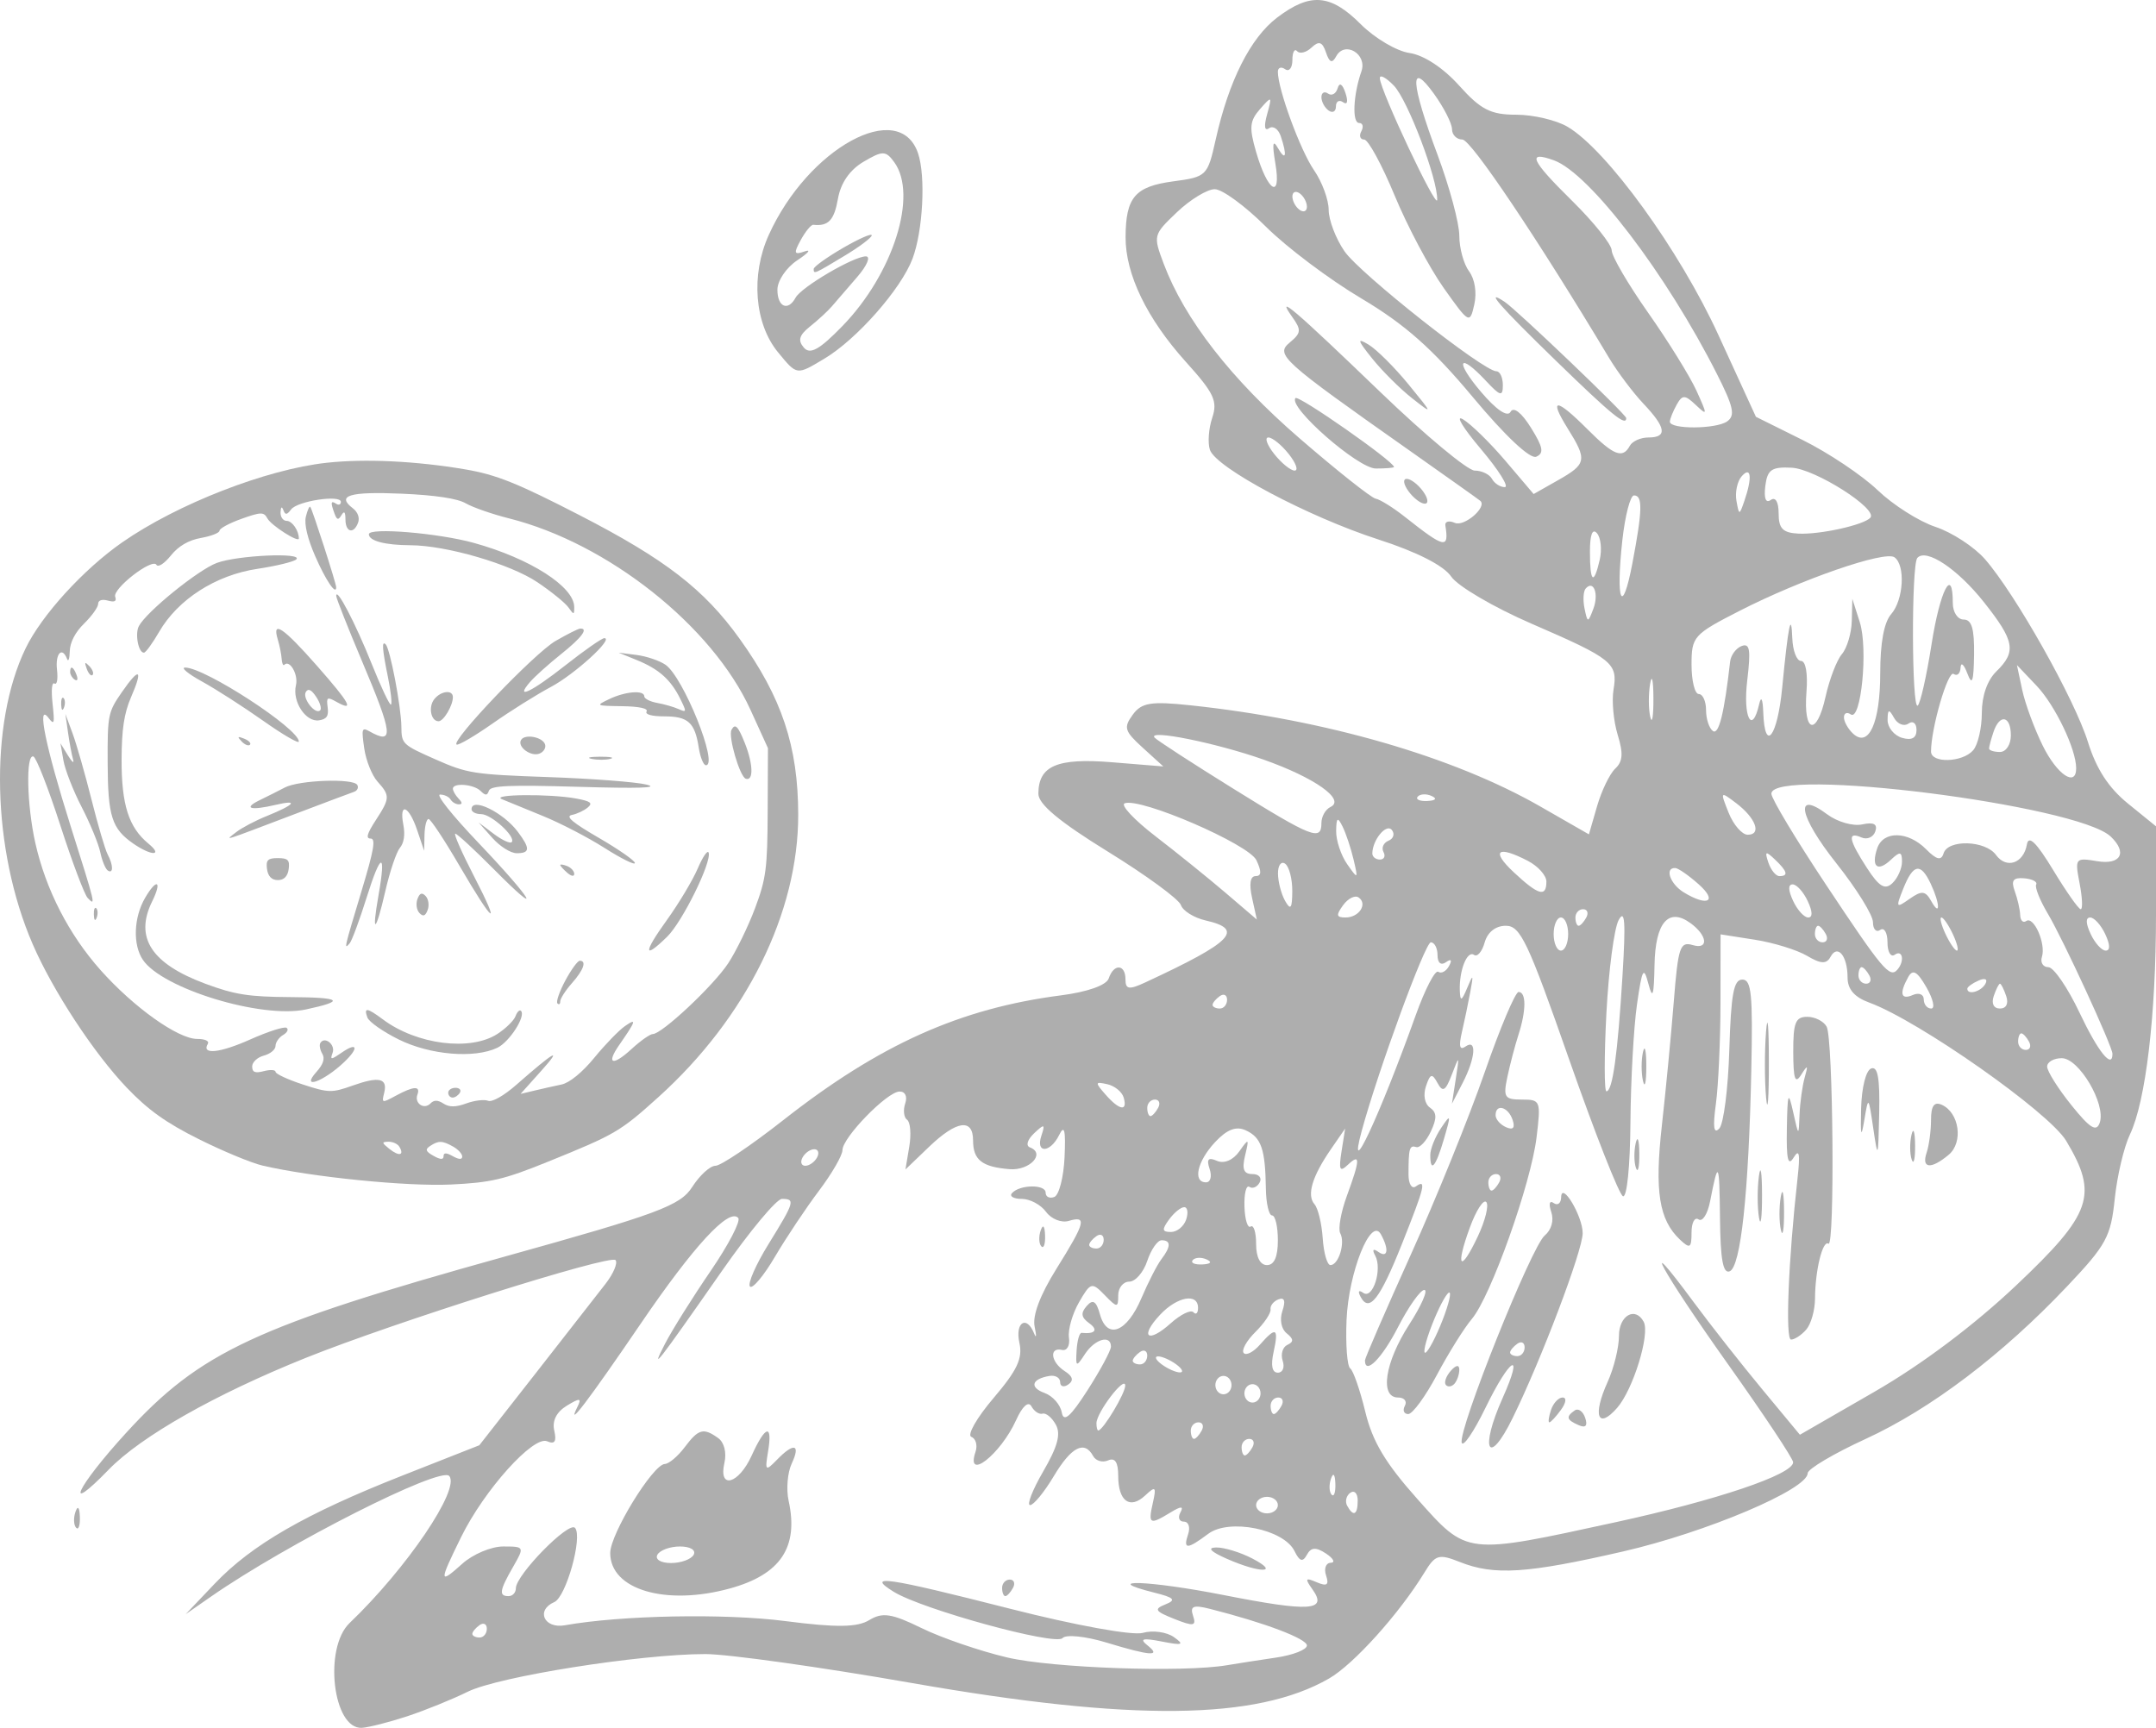
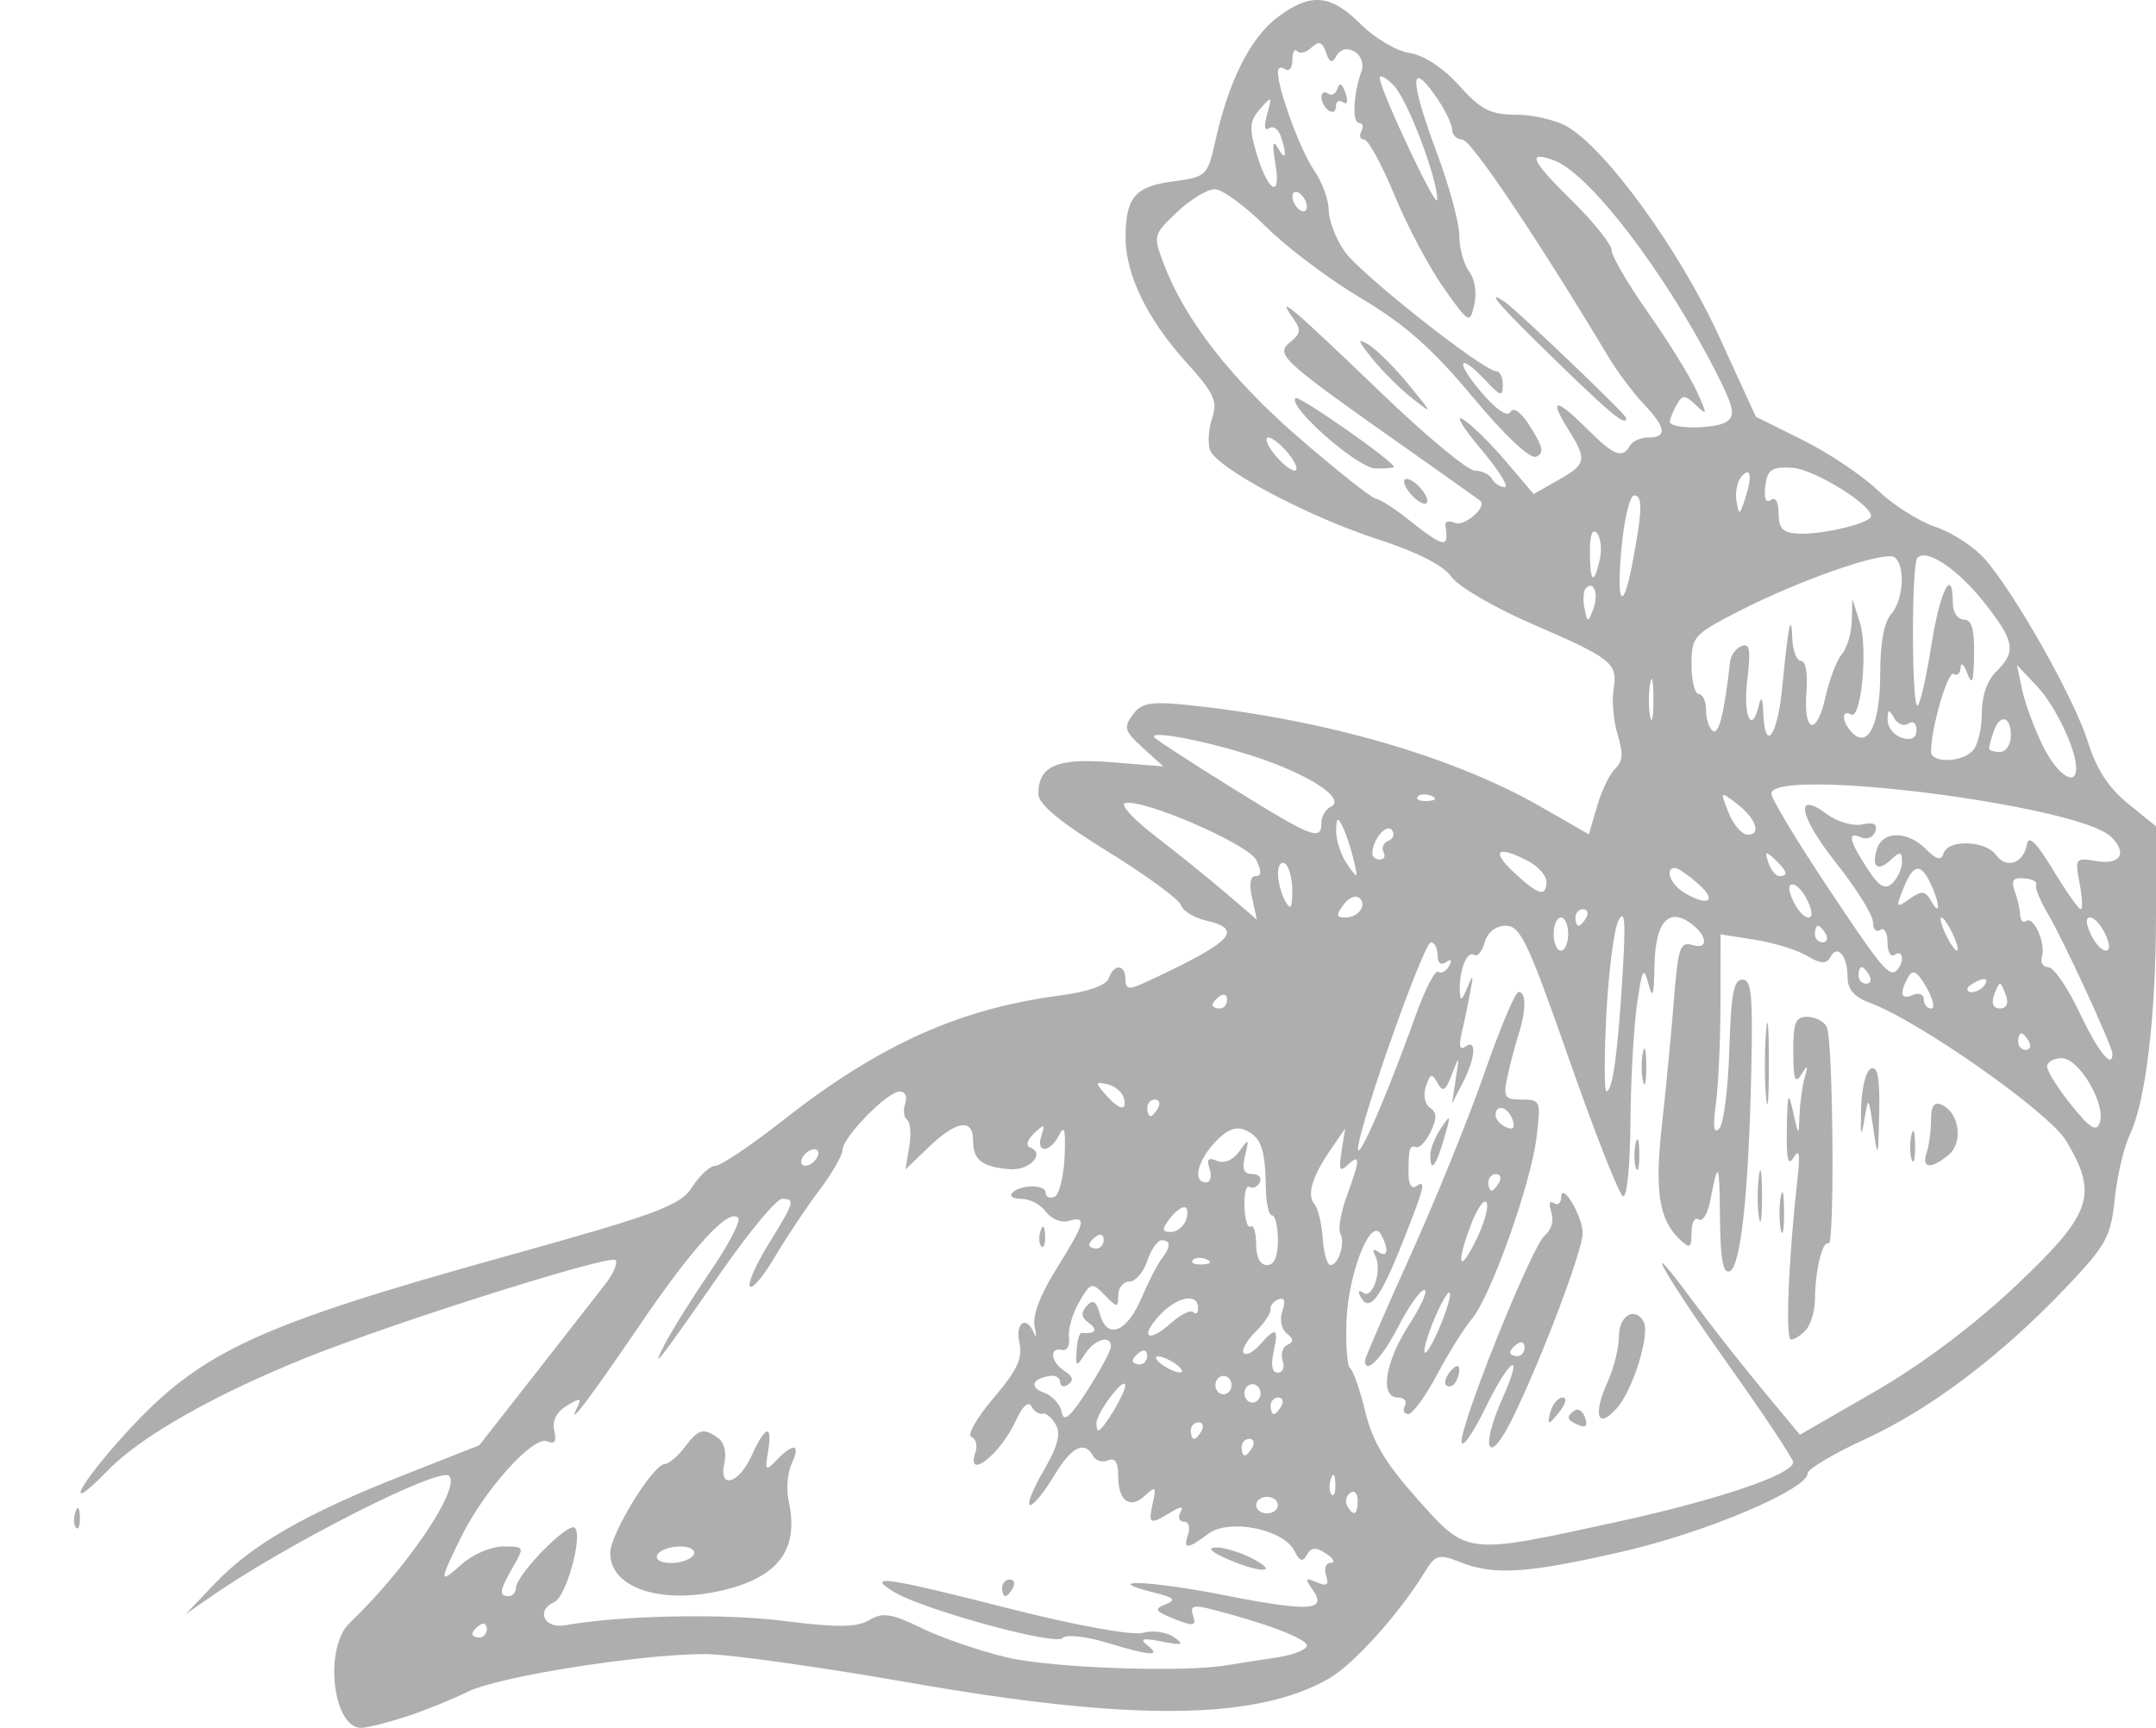
<svg xmlns="http://www.w3.org/2000/svg" width="262" height="210" viewBox="0 0 262 210" fill="none">
-   <path fill-rule="evenodd" clip-rule="evenodd" d="M39.692 56.245C32.355 57.046 21.553 61.252 14.854 65.915C10.143 69.195 5.062 74.768 3.116 78.79C-1.344 88.009 -0.98 103.314 3.974 114.756C6.419 120.402 11.398 127.998 15.405 132.194C17.988 134.899 20.17 136.46 24.139 138.441C27.048 139.894 30.532 141.342 31.881 141.658C37.813 143.053 49.465 144.223 54.809 143.964C59.699 143.726 61.222 143.367 66.612 141.184C74.764 137.882 75.361 137.533 79.988 133.362C90.687 123.719 97.022 110.922 97 99C96.985 90.702 95.011 84.783 89.875 77.627C85.564 71.621 80.84 67.974 70.428 62.613C62.839 58.705 60.307 57.691 56.532 57.047C50.57 56.031 44.36 55.735 39.692 56.245ZM56.597 61.172C57.454 61.667 59.814 62.489 61.842 62.999C73.862 66.018 86.551 76.076 91.198 86.27L93.322 90.927L93.289 98.65C93.26 105.553 93.098 106.798 91.753 110.387C90.925 112.596 89.458 115.606 88.493 117.075C86.713 119.786 80.436 125.677 79.329 125.677C78.996 125.677 77.834 126.496 76.746 127.496C74.44 129.617 73.619 129.349 75.248 127.006C77.297 124.058 77.408 123.694 75.95 124.707C75.21 125.221 73.531 126.954 72.22 128.558C70.783 130.317 69.207 131.606 68.25 131.807C67.377 131.99 65.897 132.322 64.961 132.546L63.26 132.952L65.812 130.104C68.431 127.182 67.365 127.786 62.762 131.832C61.237 133.172 59.803 133.985 59.311 133.787C58.849 133.601 57.66 133.745 56.67 134.107C55.379 134.578 54.592 134.583 53.89 134.125C53.212 133.681 52.73 133.674 52.321 134.103C51.546 134.915 50.334 134.109 50.724 133.042C51.124 131.953 50.28 131.991 48.12 133.161C46.406 134.089 46.373 134.082 46.686 132.828C47.131 131.045 46.07 130.797 42.866 131.936C40.322 132.84 39.944 132.833 36.821 131.813C34.99 131.216 33.489 130.521 33.486 130.269C33.483 130.018 32.843 129.98 32.063 130.185C30.996 130.466 30.645 130.324 30.645 129.614C30.645 129.094 31.283 128.502 32.063 128.297C32.843 128.092 33.481 127.565 33.481 127.127C33.481 126.689 33.897 126.086 34.405 125.789C34.913 125.491 35.1 125.1 34.821 124.919C34.542 124.738 32.547 125.379 30.389 126.344C26.701 127.991 24.456 128.221 25.254 126.869C25.46 126.52 24.921 126.271 23.96 126.271C21.634 126.271 16.247 122.43 12.211 117.894C8.367 113.575 5.568 108.122 4.298 102.479C3.262 97.878 3.12 91.615 4.058 91.942C4.409 92.065 5.877 95.817 7.32 100.279C8.763 104.742 10.262 108.727 10.652 109.135C11.667 110.198 11.643 110.095 8.57 100.361C5.547 90.779 4.432 85.344 5.878 87.231C6.599 88.172 6.654 87.985 6.387 85.509C6.209 83.85 6.303 82.869 6.62 83.075C6.927 83.273 7.057 82.556 6.926 81.382C6.707 79.419 7.548 78.528 8.149 80.087C8.306 80.495 8.455 80.068 8.479 79.137C8.508 78.063 9.146 76.835 10.226 75.78C11.162 74.865 11.927 73.791 11.927 73.393C11.927 72.955 12.39 72.798 13.107 72.994C13.928 73.219 14.199 73.081 14 72.538C13.643 71.563 18.507 67.787 19.014 68.646C19.216 68.988 19.975 68.499 20.764 67.517C21.687 66.367 22.919 65.648 24.416 65.383C25.658 65.163 26.675 64.765 26.675 64.497C26.675 64.23 27.875 63.583 29.343 63.059C31.714 62.213 32.066 62.207 32.491 63.003C32.945 63.853 36.317 66.008 36.317 65.448C36.317 64.487 35.503 63.306 34.839 63.306C34.404 63.306 34.069 62.838 34.093 62.266C34.122 61.595 34.243 61.501 34.434 62.001C34.669 62.615 34.864 62.596 35.382 61.909C36.147 60.892 41.422 60.095 41.422 60.996C41.422 61.325 41.167 61.429 40.855 61.227C40.194 60.799 40.15 61.053 40.65 62.416C40.939 63.205 41.109 63.245 41.492 62.613C41.836 62.045 41.974 62.199 41.981 63.157C41.99 64.71 42.994 64.945 43.517 63.517C43.733 62.927 43.479 62.236 42.875 61.774C40.841 60.216 42.486 59.727 48.834 60.002C52.886 60.178 55.581 60.584 56.597 61.172ZM37.167 62.801C36.951 63.703 37.368 65.456 38.31 67.612C39.59 70.54 40.855 72.408 40.855 71.372C40.855 70.903 37.941 61.859 37.706 61.602C37.597 61.482 37.354 62.021 37.167 62.801ZM44.825 64.93C44.825 65.736 46.787 66.257 49.86 66.267C54.23 66.282 62.007 68.547 65.309 70.766C66.99 71.896 68.684 73.27 69.073 73.82C69.735 74.752 69.782 74.75 69.782 73.788C69.782 71.305 64.425 67.877 57.587 65.984C53.245 64.781 44.825 64.086 44.825 64.93ZM26.351 68.416C24.077 69.261 17.816 74.334 16.877 76.092C16.376 77.03 16.822 79.358 17.495 79.325C17.709 79.315 18.536 78.179 19.334 76.8C21.625 72.844 26.212 69.898 31.266 69.139C33.576 68.791 35.709 68.273 36.005 67.986C36.895 67.123 28.865 67.482 26.351 68.416ZM40.859 72.425C40.857 72.704 42.259 76.253 43.974 80.314C47.77 89.296 47.906 90.575 44.883 88.88C43.971 88.37 43.915 88.558 44.264 90.971C44.476 92.43 45.199 94.238 45.872 94.987C47.417 96.711 47.404 97.005 45.656 99.7C44.595 101.334 44.433 101.917 45.037 101.917C45.684 101.917 45.45 103.267 43.932 108.302C41.8 115.377 41.782 115.458 42.486 114.658C42.76 114.348 43.695 111.822 44.566 109.045C46.29 103.541 46.946 103.434 45.997 108.811C45.13 113.719 45.653 113.414 46.819 108.33C47.365 105.946 48.163 103.571 48.592 103.053C49.098 102.441 49.246 101.451 49.013 100.231C48.479 97.439 49.683 97.903 50.689 100.877L51.542 103.402L51.587 101.471C51.611 100.409 51.833 99.54 52.078 99.54C52.323 99.54 54.002 102.077 55.808 105.176C59.992 112.358 60.999 113.073 57.568 106.427C56.118 103.62 55.11 101.323 55.328 101.323C55.545 101.323 57.645 103.261 59.995 105.629C66.217 111.902 64.787 109.417 58.181 102.479C54.91 99.043 52.942 96.57 53.479 96.57C53.986 96.57 54.559 96.838 54.751 97.164C54.944 97.491 55.393 97.758 55.749 97.758C56.215 97.758 56.206 97.559 55.716 97.046C55.341 96.654 55.035 96.119 55.035 95.858C55.035 95.104 57.566 95.306 58.396 96.125C58.998 96.719 59.201 96.714 59.417 96.094C59.631 95.481 61.884 95.384 70.265 95.628C77.706 95.844 80.17 95.765 78.574 95.36C77.326 95.044 71.966 94.633 66.663 94.447C57.544 94.127 56.797 94.01 52.908 92.289C48.892 90.512 48.795 90.42 48.776 88.323C48.754 85.929 47.415 78.888 46.875 78.322C46.37 77.794 46.445 78.885 47.15 82.326C47.492 83.998 47.657 85.487 47.516 85.635C47.375 85.782 46.314 83.54 45.157 80.652C43.185 75.727 40.867 71.29 40.859 72.425ZM33.753 77.71C33.976 78.445 34.188 79.502 34.225 80.058C34.262 80.615 34.405 80.951 34.543 80.806C35.2 80.117 36.275 81.985 35.965 83.278C35.491 85.256 37.15 87.788 38.764 87.548C39.701 87.408 39.959 87.025 39.819 85.982C39.652 84.735 39.754 84.667 40.861 85.287C43.122 86.555 42.57 85.522 38.533 80.934C34.419 76.258 33.03 75.321 33.753 77.71ZM67.514 77.9C64.921 79.398 54.627 90.191 55.499 90.496C55.761 90.586 57.737 89.424 59.889 87.913C62.042 86.4 65.213 84.413 66.935 83.496C69.847 81.945 74.649 77.562 73.436 77.562C73.139 77.562 71.03 79.032 68.75 80.829C64.562 84.128 62.49 85.112 64.412 82.888C64.986 82.223 66.684 80.698 68.186 79.499C70.696 77.494 71.557 76.336 70.492 76.399C70.258 76.413 68.918 77.088 67.514 77.9ZM77.402 80.231C80.072 81.318 81.516 82.607 82.66 84.924C83.46 86.543 83.448 86.618 82.46 86.178C81.883 85.92 80.709 85.584 79.85 85.43C78.992 85.275 78.291 84.912 78.291 84.623C78.291 83.846 75.985 84.031 74.037 84.966C72.356 85.772 72.376 85.783 75.63 85.83C77.672 85.86 78.791 86.104 78.574 86.472C78.36 86.834 79.207 87.066 80.74 87.066C83.624 87.066 84.44 87.812 84.915 90.874C85.097 92.047 85.488 93.006 85.783 93.006C87.353 93.006 83.038 82.28 80.87 80.793C80.141 80.293 78.561 79.757 77.358 79.603L75.171 79.323L77.402 80.231ZM10.546 81.3C10.759 81.886 11.076 82.216 11.251 82.033C11.425 81.85 11.251 81.371 10.863 80.968C10.303 80.385 10.238 80.454 10.546 81.3ZM8.524 81.685C8.524 81.993 8.776 82.407 9.085 82.607C9.406 82.815 9.501 82.577 9.308 82.048C8.931 81.019 8.524 80.831 8.524 81.685ZM24.544 82.828C26.244 83.764 29.588 85.911 31.976 87.598C34.364 89.286 36.317 90.424 36.317 90.127C36.317 88.564 24.932 81.151 22.505 81.134C21.927 81.13 22.845 81.892 24.544 82.828ZM14.805 84.13C13.128 86.554 13.062 86.879 13.082 92.65C13.104 99.225 13.578 100.718 16.219 102.543C18.416 104.059 19.876 104.046 18.032 102.527C15.641 100.558 14.762 97.802 14.776 92.323C14.785 88.657 15.084 86.681 15.92 84.75C17.422 81.284 16.954 81.023 14.805 84.13ZM38.914 86.327C38.339 86.928 36.711 84.87 37.16 84.11C37.443 83.631 37.834 83.81 38.419 84.685C38.887 85.383 39.109 86.122 38.914 86.327ZM52.773 84.979C52.023 85.925 52.362 87.66 53.295 87.66C53.906 87.66 55.035 85.759 55.035 84.729C55.035 83.798 53.581 83.959 52.773 84.979ZM7.434 85.63C7.462 86.323 7.596 86.463 7.777 85.99C7.941 85.561 7.92 85.048 7.732 84.851C7.544 84.654 7.41 85.004 7.434 85.63ZM8.268 89.039C8.445 90.287 8.721 91.758 8.88 92.306C9.039 92.854 8.759 92.635 8.258 91.818L7.347 90.333L7.706 92.412C7.903 93.556 8.903 96.113 9.928 98.095C10.953 100.077 11.969 102.547 12.186 103.583C12.404 104.619 12.817 105.62 13.105 105.806C13.789 106.249 13.776 105.147 13.081 103.839C12.779 103.271 11.895 100.268 11.116 97.164C10.336 94.061 9.304 90.452 8.822 89.145L7.945 86.769L8.268 89.039ZM88.894 88.7C88.466 89.492 89.896 94.395 90.627 94.645C91.587 94.973 91.532 92.865 90.514 90.314C89.685 88.235 89.334 87.885 88.894 88.7ZM29.359 90.11C29.744 90.516 30.202 90.699 30.376 90.516C30.551 90.333 30.236 90.001 29.677 89.777C28.869 89.455 28.803 89.523 29.359 90.11ZM63.319 89.935C62.829 90.765 64.521 92.008 65.568 91.587C66.066 91.388 66.368 90.89 66.24 90.481C65.954 89.571 63.775 89.163 63.319 89.935ZM71.916 92.238C72.622 92.38 73.643 92.375 74.185 92.226C74.727 92.078 74.15 91.962 72.902 91.968C71.654 91.975 71.211 92.096 71.916 92.238ZM34.616 95.712C33.836 96.121 32.472 96.807 31.585 97.237C29.484 98.255 30.415 98.546 33.47 97.827C36.361 97.147 35.857 97.786 32.397 99.188C31.021 99.745 29.361 100.62 28.71 101.132C27.324 102.221 26.564 102.457 36.034 98.863C39.465 97.56 42.608 96.38 43.018 96.24C43.428 96.099 43.606 95.719 43.414 95.394C42.928 94.571 36.337 94.809 34.616 95.712ZM60.991 97.132C61.615 97.397 63.852 98.314 65.962 99.17C68.072 100.026 71.454 101.779 73.477 103.067C75.501 104.354 77.156 105.175 77.156 104.891C77.156 104.608 75.178 103.228 72.76 101.825C69.542 99.958 68.668 99.214 69.499 99.047C70.123 98.921 70.991 98.513 71.428 98.14C72.066 97.598 71.783 97.381 70.01 97.051C66.846 96.462 59.566 96.528 60.991 97.132ZM57.304 98.353C57.304 98.679 57.826 98.947 58.464 98.947C59.71 98.947 62.76 101.747 62.178 102.356C61.986 102.558 61.001 102.1 59.991 101.339L58.155 99.954L59.821 101.827C60.762 102.884 62.058 103.699 62.798 103.699C64.419 103.699 64.448 103.121 62.926 101.094C61.149 98.728 57.304 96.853 57.304 98.353ZM84.79 105.555C84.179 106.984 82.478 109.825 81.008 111.866C78.156 115.83 78.183 116.676 81.073 113.849C82.917 112.046 86.49 104.807 86.116 103.633C85.997 103.26 85.401 104.126 84.79 105.555ZM32.449 105.629C32.568 106.506 33.02 106.966 33.765 106.966C34.51 106.966 34.962 106.506 35.081 105.629C35.229 104.533 34.993 104.293 33.765 104.293C32.537 104.293 32.3 104.533 32.449 105.629ZM68.081 105.13C68.081 105.242 68.464 105.668 68.932 106.075C69.422 106.501 69.782 106.559 69.782 106.211C69.782 105.879 69.4 105.454 68.932 105.266C68.464 105.078 68.081 105.017 68.081 105.13ZM17.632 109.126C16.245 111.508 16.124 114.805 17.355 116.646C19.706 120.161 31.778 123.843 37.168 122.689C42.051 121.643 41.521 121.223 35.27 121.186C30.23 121.155 28.521 120.887 24.973 119.569C18.383 117.123 16.325 113.942 18.492 109.554C19.736 107.035 19.049 106.693 17.632 109.126ZM50.724 109.282C50.517 109.849 50.627 110.606 50.97 110.966C51.424 111.441 51.698 111.338 51.972 110.589C52.18 110.022 52.069 109.265 51.726 108.906C51.272 108.43 50.999 108.533 50.724 109.282ZM11.405 111.173C11.432 111.865 11.566 112.006 11.747 111.532C11.911 111.104 11.891 110.591 11.703 110.394C11.514 110.196 11.38 110.547 11.405 111.173ZM68.695 119.182C67.982 120.51 67.553 121.758 67.74 121.954C67.928 122.15 68.081 122.038 68.081 121.705C68.081 121.371 68.719 120.377 69.499 119.496C70.924 117.886 71.315 116.767 70.454 116.767C70.199 116.767 69.408 117.854 68.695 119.182ZM44.645 123.666C44.838 124.193 46.553 125.395 48.456 126.338C52.265 128.225 57.645 128.677 60.439 127.343C61.905 126.644 63.923 123.501 63.315 122.864C63.143 122.684 62.844 122.971 62.649 123.501C62.455 124.031 61.462 125.005 60.442 125.665C57.158 127.791 50.647 126.968 46.544 123.907C44.598 122.456 44.183 122.403 44.645 123.666ZM38.925 126.771C38.78 127.017 38.888 127.603 39.165 128.072C39.509 128.655 39.286 129.352 38.461 130.272C36.464 132.497 39.313 131.482 41.847 129.064C43.615 127.377 43.449 126.614 41.591 127.889C40.206 128.84 40.094 128.846 40.421 127.952C40.786 126.957 39.442 125.895 38.925 126.771ZM54.468 132.805C54.468 133.132 54.708 133.399 55.002 133.399C55.295 133.399 55.693 133.132 55.886 132.805C56.079 132.479 55.838 132.211 55.352 132.211C54.866 132.211 54.468 132.479 54.468 132.805ZM48.535 139.379C49.153 140.426 48.502 140.573 47.336 139.649C46.377 138.888 46.36 138.781 47.203 138.764C47.73 138.754 48.33 139.03 48.535 139.379ZM55.072 139.36C55.676 139.699 56.169 140.242 56.169 140.569C56.169 140.952 55.764 140.936 55.035 140.527C54.229 140.076 53.901 140.076 53.901 140.527C53.901 140.966 53.525 140.952 52.69 140.485C51.722 139.942 51.636 139.701 52.264 139.285C53.289 138.605 53.748 138.618 55.072 139.36Z" fill="#AEAEAE" />
-   <path fill-rule="evenodd" clip-rule="evenodd" d="M100.204 43.576C104.129 41.226 109.501 35.126 110.889 31.442C112.158 28.078 112.508 21.443 111.565 18.64C109.301 11.911 98.196 17.986 93.417 28.566C91.216 33.439 91.687 39.344 94.553 42.825C96.875 45.643 96.773 45.63 100.204 43.576ZM98.44 39.675C99.41 38.902 100.601 37.805 101.086 37.238C101.571 36.672 102.952 35.072 104.154 33.683C105.367 32.283 105.842 31.159 105.221 31.159C103.728 31.159 97.382 34.886 96.684 36.174C95.762 37.876 94.472 37.316 94.472 35.214C94.472 34.114 95.549 32.522 96.897 31.629C98.231 30.747 98.633 30.263 97.792 30.554C96.486 31.007 96.415 30.805 97.306 29.176C97.88 28.127 98.569 27.292 98.836 27.321C100.664 27.518 101.37 26.771 101.828 24.161C102.165 22.235 103.261 20.649 104.936 19.66C107.259 18.29 107.639 18.296 108.666 19.707C111.574 23.702 108.558 33.252 102.379 39.62C99.592 42.492 98.447 43.132 97.685 42.249C96.926 41.371 97.113 40.733 98.44 39.675ZM102.629 31.09C104.448 29.995 105.937 28.874 105.937 28.6C105.937 28.325 104.349 29.024 102.409 30.153C100.469 31.281 98.881 32.423 98.881 32.688C98.881 33.345 98.887 33.343 102.629 31.09Z" fill="#AEAEAE" />
  <path fill-rule="evenodd" clip-rule="evenodd" d="M49.461 208.602C51.643 207.883 54.963 206.539 56.838 205.612C60.577 203.763 77.793 201.033 85.707 201.033C88.46 201.033 99.759 202.618 110.816 204.554C137.597 209.244 152.675 209.081 161.502 204.007C164.504 202.281 170.051 196.115 173.111 191.104C174.427 188.948 174.842 188.826 177.407 189.846C181.582 191.506 185.546 191.249 197.251 188.56C207.338 186.242 219.668 181.017 219.668 179.059C219.668 178.545 222.846 176.663 226.731 174.878C234.634 171.244 243.306 164.675 251.186 156.355C255.97 151.304 256.507 150.318 256.985 145.715C257.275 142.925 258.104 139.406 258.827 137.895C260.755 133.87 262 123.382 262 111.168V100.428L258.602 97.671C256.242 95.757 254.754 93.47 253.73 90.185C252.096 84.942 244.895 72.16 241.205 67.949C239.898 66.459 237.196 64.698 235.202 64.037C233.207 63.377 230.043 61.369 228.173 59.575C226.302 57.782 222.208 55.042 219.076 53.486L213.38 50.656L208.825 40.721C204.098 30.412 195.273 18.228 190.491 15.407C189.125 14.601 186.317 13.942 184.253 13.942C181.147 13.942 179.948 13.33 177.315 10.398C175.381 8.243 173.016 6.691 171.289 6.442C169.725 6.216 167.059 4.643 165.364 2.946C161.694 -0.73 159.231 -0.926 155.199 2.136C151.954 4.602 149.33 9.811 147.733 16.96C146.743 21.395 146.638 21.497 142.566 22.044C137.925 22.665 136.803 23.98 136.782 28.819C136.764 33.332 139.375 38.731 144.126 44.002C147.541 47.79 147.989 48.745 147.31 50.782C146.875 52.087 146.749 53.836 147.029 54.669C147.766 56.857 158.928 62.795 167.537 65.579C172.211 67.09 175.458 68.747 176.356 70.081C177.138 71.24 181.529 73.814 186.112 75.801C195.974 80.073 196.619 80.592 196.077 83.822C195.85 85.182 196.075 87.64 196.578 89.286C197.281 91.589 197.213 92.54 196.279 93.425C195.611 94.055 194.621 96.111 194.076 97.99L193.088 101.407L187.197 98.028C176.632 91.969 161.075 87.466 144.683 85.724C139.864 85.211 138.722 85.396 137.655 86.863C136.513 88.431 136.642 88.852 138.875 90.884L141.37 93.153L135.113 92.642C128.456 92.099 126.186 93.075 126.186 96.478C126.186 97.744 128.753 99.88 134.629 103.504C139.272 106.367 143.265 109.289 143.504 109.998C143.742 110.706 145.102 111.552 146.527 111.876C151.269 112.958 149.797 114.469 139.194 119.394C137.197 120.323 136.769 120.258 136.769 119.034C136.769 117.167 135.349 117.085 134.734 118.916C134.455 119.743 132.16 120.558 128.937 120.974C116.664 122.557 106.875 126.954 95.197 136.13C91.307 139.187 87.593 141.687 86.945 141.687C86.296 141.687 85.025 142.847 84.12 144.263C82.67 146.534 79.96 147.54 61.338 152.723C31.078 161.146 24.327 164.291 15.304 174.173C9.316 180.731 7.581 184.417 13.214 178.612C17.135 174.572 26.166 169.45 37.156 165.035C47.914 160.711 74.163 152.427 74.799 153.153C75.095 153.49 74.552 154.783 73.592 156.025C72.633 157.267 68.788 162.193 65.048 166.97L58.247 175.655L48.893 179.341C37.147 183.968 30.596 187.743 26.09 192.48L22.562 196.188L25.649 194.043C34.868 187.635 53.532 178.184 54.588 179.388C55.968 180.961 49.423 190.625 42.482 197.261C39.294 200.31 40.458 210.206 43.98 209.997C44.811 209.946 47.278 209.319 49.461 208.602ZM122.382 201.443C119.076 200.664 114.395 199.058 111.978 197.872C108.367 196.101 107.235 195.928 105.636 196.903C104.172 197.797 101.638 197.827 95.414 197.022C88.065 196.073 75.499 196.313 68.642 197.534C66.117 197.984 65.085 195.708 67.362 194.713C68.794 194.085 70.833 186.784 69.878 185.696C69.13 184.842 62.689 191.416 62.689 193.035C62.689 193.562 62.292 193.992 61.807 193.992C60.592 193.992 60.695 193.315 62.349 190.437C63.754 187.992 63.737 187.957 61.146 187.957C59.7 187.957 57.472 188.896 56.194 190.042C53.335 192.607 53.321 192.347 56.029 186.827C58.835 181.106 64.822 174.441 66.495 175.174C67.407 175.573 67.658 175.199 67.357 173.886C67.081 172.683 67.615 171.619 68.885 170.843C70.481 169.87 70.715 169.9 70.162 171.008C68.762 173.818 71.511 170.201 77.851 160.892C84.303 151.42 88.598 146.762 89.711 148.03C90.036 148.403 88.519 151.315 86.338 154.501C84.158 157.689 81.673 161.654 80.817 163.313C78.951 166.928 79.792 165.852 87.745 154.45C91.098 149.644 94.372 145.711 95.021 145.711C96.67 145.711 96.562 146.075 93.395 151.199C91.852 153.695 90.834 156.019 91.134 156.361C91.434 156.703 92.796 155.083 94.161 152.763C95.526 150.442 97.933 146.832 99.509 144.742C101.085 142.651 102.375 140.423 102.375 139.791C102.375 138.264 107.783 132.702 109.304 132.664C109.998 132.647 110.292 133.255 110.004 134.111C109.731 134.923 109.833 135.818 110.233 136.099C110.631 136.38 110.749 137.853 110.495 139.373L110.032 142.136L112.885 139.397C116.239 136.177 118.249 135.882 118.249 138.61C118.249 140.98 119.337 141.834 122.696 142.1C125.136 142.292 127.094 140.189 125.158 139.452C124.627 139.25 124.846 138.516 125.669 137.736C126.911 136.56 127.032 136.6 126.553 138.025C125.813 140.223 127.63 140.15 128.715 137.939C129.349 136.646 129.516 137.339 129.367 140.641C129.257 143.083 128.694 145.26 128.118 145.479C127.54 145.699 127.068 145.463 127.068 144.956C127.068 143.914 123.897 143.963 122.971 145.02C122.638 145.4 123.176 145.711 124.168 145.711C125.159 145.711 126.487 146.421 127.119 147.29C127.751 148.158 128.99 148.653 129.873 148.389C132.122 147.719 131.91 148.544 128.384 154.2C126.387 157.404 125.446 159.9 125.73 161.238C125.972 162.38 125.942 162.747 125.663 162.056C124.755 159.8 123.331 160.713 123.878 163.202C124.295 165.095 123.626 166.521 120.726 169.93C118.702 172.309 117.492 174.425 118.038 174.634C118.585 174.841 118.814 175.661 118.546 176.455C117.315 180.113 121.59 176.771 123.478 172.599C124.243 170.907 124.975 170.249 125.341 170.924C125.671 171.535 126.281 171.936 126.693 171.814C127.107 171.692 127.833 172.293 128.306 173.15C128.938 174.291 128.531 175.803 126.783 178.817C125.471 181.078 124.749 182.928 125.178 182.928C125.608 182.928 126.903 181.347 128.057 179.414C130.189 175.844 131.787 175.023 132.838 176.961C133.158 177.553 133.975 177.793 134.653 177.496C135.5 177.125 135.887 177.716 135.887 179.379C135.887 182.455 137.313 183.489 139.165 181.757C140.431 180.573 140.542 180.684 140.091 182.676C139.508 185.255 139.713 185.366 142.225 183.833C143.543 183.03 143.874 183.03 143.438 183.833C143.108 184.442 143.301 184.94 143.867 184.94C144.432 184.94 144.667 185.619 144.387 186.448C143.746 188.354 144.247 188.347 146.832 186.415C149.367 184.52 156.001 185.849 157.308 188.512C157.931 189.782 158.312 189.897 158.815 188.967C159.315 188.044 159.913 188.005 161.137 188.815C162.044 189.417 162.302 189.922 161.71 189.939C161.118 189.955 160.865 190.651 161.148 191.489C161.533 192.634 161.254 192.837 160.017 192.307C158.614 191.706 158.539 191.833 159.501 193.184C161.358 195.791 159.187 195.927 148.69 193.86C139.671 192.083 133.489 191.865 140.255 193.562C142.704 194.175 142.972 194.457 141.623 194.996C140.19 195.571 140.349 195.828 142.715 196.769C145.049 197.697 145.405 197.637 144.983 196.383C144.586 195.203 145.007 195.028 147.021 195.537C153.668 197.22 158.817 199.165 158.817 199.994C158.817 200.498 157.131 201.158 155.069 201.461C153.007 201.765 150.329 202.181 149.116 202.387C143.774 203.298 127.872 202.735 122.382 201.443ZM139.415 199.951C138.433 199.171 138.888 199.056 141.179 199.508C143.71 200.005 143.976 199.91 142.659 198.974C141.774 198.348 140.073 198.114 138.878 198.456C137.641 198.811 130.699 197.549 122.771 195.529C107.654 191.679 105.135 191.312 108.603 193.462C112.048 195.6 128.282 200.052 129.124 199.091C129.532 198.625 131.916 198.866 134.421 199.626C139.863 201.28 141.195 201.366 139.415 199.951ZM57.398 198.578C57.398 198.334 57.794 197.855 58.279 197.513C58.765 197.171 59.161 197.371 59.161 197.957C59.161 198.542 58.765 199.022 58.279 199.022C57.794 199.022 57.398 198.823 57.398 198.578ZM123.1 192.987C123.4 192.433 123.224 191.981 122.711 191.981C122.197 191.981 121.777 192.433 121.777 192.987C121.777 193.54 121.951 193.992 122.166 193.992C122.38 193.992 122.8 193.54 123.1 192.987ZM88.705 193.058C94.855 191.366 97.076 188.046 95.835 182.404C95.528 181.01 95.697 178.973 96.211 177.877C97.327 175.501 96.477 175.29 94.403 177.432C93.028 178.851 92.941 178.77 93.334 176.426C93.909 172.997 93.023 173.205 91.351 176.893C89.761 180.401 87.28 181.075 88.032 177.796C88.316 176.557 88.008 175.314 87.288 174.793C85.488 173.493 84.885 173.655 83.209 175.887C82.378 176.993 81.291 177.913 80.793 177.93C79.343 177.979 74.154 186.439 74.154 188.753C74.154 193.209 80.903 195.205 88.705 193.058ZM152.203 189.43C150.747 188.669 148.763 188.062 147.793 188.079C146.648 188.099 147.113 188.586 149.116 189.466C153.157 191.241 155.616 191.212 152.203 189.43ZM79.886 188.963C80.186 188.41 81.423 187.957 82.636 187.957C83.881 187.957 84.603 188.395 84.296 188.963C83.996 189.516 82.758 189.969 81.546 189.969C80.301 189.969 79.578 189.531 79.886 188.963ZM172.229 182.173C168.349 177.819 166.788 175.203 165.912 171.586C165.272 168.944 164.447 166.569 164.078 166.31C163.71 166.05 163.51 163.41 163.634 160.444C163.877 154.634 166.593 147.834 167.802 150.006C168.822 151.838 168.662 152.972 167.499 152.153C166.866 151.706 166.721 151.877 167.116 152.605C168.007 154.251 166.828 157.952 165.672 157.137C165.099 156.733 164.973 156.934 165.356 157.642C166.4 159.569 167.709 157.876 170.391 151.128C173.158 144.171 173.374 143.266 172.045 144.202C171.56 144.544 171.164 143.891 171.164 142.753C171.164 139.566 171.28 139.154 172.107 139.414C172.53 139.547 173.324 138.697 173.874 137.526C174.637 135.899 174.614 135.214 173.772 134.62C173.123 134.162 172.924 133.09 173.287 132.01C173.803 130.476 174.033 130.414 174.693 131.633C175.327 132.803 175.668 132.599 176.43 130.599C177.34 128.207 177.359 128.228 176.909 131.126L176.441 134.143L177.739 131.629C179.304 128.6 179.493 126.204 178.09 127.193C177.388 127.688 177.251 127.17 177.642 125.492C177.952 124.165 178.415 121.947 178.671 120.564C179.075 118.383 179.026 118.316 178.299 120.061C177.619 121.693 177.449 121.756 177.399 120.395C177.308 117.936 178.293 115.468 179.13 116.058C179.529 116.34 180.11 115.659 180.419 114.544C180.768 113.294 181.753 112.517 182.992 112.517C184.763 112.517 185.669 114.429 190.696 128.796C193.829 137.75 196.768 145.217 197.227 145.389C197.708 145.57 198.093 141.765 198.134 136.402C198.173 131.288 198.531 124.839 198.929 122.073C199.554 117.722 199.74 117.383 200.312 119.558C200.833 121.542 200.991 121.057 201.06 117.264C201.155 112.134 202.749 110.267 205.405 112.177C207.488 113.677 207.688 115.455 205.705 114.865C204.156 114.402 203.932 115.069 203.4 121.733C203.076 125.793 202.426 132.558 201.955 136.769C201.058 144.786 201.603 148.249 204.143 150.654C205.368 151.812 205.558 151.698 205.558 149.798C205.558 148.592 205.943 147.875 206.414 148.207C206.885 148.539 207.515 147.548 207.814 146.004C208.805 140.887 208.945 141.127 209.016 148.058C209.067 153.082 209.382 154.819 210.188 154.514C211.535 154.004 212.505 145.017 212.82 130.12C213.016 120.837 212.842 119.055 211.731 119.055C210.679 119.055 210.356 120.807 210.149 127.599C210.006 132.299 209.459 136.599 208.931 137.155C208.249 137.877 208.13 137.013 208.52 134.143C208.82 131.93 209.071 126.394 209.076 121.841L209.086 113.561L213.231 114.21C215.511 114.566 218.373 115.447 219.592 116.169C221.284 117.169 221.959 117.198 222.453 116.284C223.308 114.707 224.519 116.185 224.519 118.806C224.519 120.235 225.35 121.194 227.165 121.858C233.144 124.045 249.001 135.179 251.082 138.652C255.018 145.22 254.231 147.501 245.029 156.205C239.876 161.078 233.538 165.839 227.801 169.146L218.726 174.378L214.126 168.829C211.596 165.777 207.86 161.024 205.823 158.267C198.815 148.782 202.041 154.624 209.967 165.774C214.333 171.914 217.905 177.29 217.905 177.723C217.905 179.202 208.636 182.331 196.298 185.015C177.997 188.997 178.345 189.039 172.229 182.173ZM9.705 184.353C9.663 183.181 9.454 182.943 9.172 183.745C8.917 184.471 8.949 185.339 9.242 185.673C9.535 186.007 9.743 185.413 9.705 184.353ZM163.705 182.997C163.426 182.482 163.601 181.777 164.094 181.429C164.587 181.082 164.99 181.504 164.99 182.366C164.99 184.133 164.461 184.392 163.705 182.997ZM152.644 182.928C152.644 182.375 153.239 181.922 153.966 181.922C154.694 181.922 155.289 182.375 155.289 182.928C155.289 183.481 154.694 183.934 153.966 183.934C153.239 183.934 152.644 183.481 152.644 182.928ZM161.742 179.721C162.024 178.92 162.233 179.158 162.275 180.33C162.313 181.39 162.105 181.983 161.812 181.649C161.519 181.315 161.487 180.447 161.742 179.721ZM183.809 172.366C187.295 165.271 192.329 151.983 192.329 149.878C192.329 147.797 189.754 143.509 189.712 145.519C189.696 146.243 189.291 146.559 188.811 146.221C188.295 145.858 188.175 146.303 188.514 147.313C188.856 148.331 188.533 149.483 187.712 150.167C186.096 151.516 177.167 173.814 177.631 175.345C177.804 175.92 179.1 174.02 180.508 171.123C183.515 164.942 185.276 163.932 182.595 169.927C179.78 176.219 180.856 178.378 183.809 172.366ZM150.88 175.887C150.88 175.334 151.3 174.881 151.814 174.881C152.327 174.881 152.502 175.334 152.203 175.887C151.903 176.44 151.483 176.893 151.269 176.893C151.054 176.893 150.88 176.44 150.88 175.887ZM144.706 173.875C144.706 173.322 145.127 172.869 145.64 172.869C146.154 172.869 146.329 173.322 146.029 173.875C145.729 174.428 145.31 174.881 145.095 174.881C144.881 174.881 144.706 174.428 144.706 173.875ZM192.633 172.321C192.365 171.522 191.79 171.119 191.355 171.426C190.261 172.196 190.362 172.564 191.843 173.213C192.696 173.586 192.959 173.29 192.633 172.321ZM133.242 172.981C133.242 171.682 136.705 167.138 136.74 168.39C136.766 169.307 134.059 173.826 133.462 173.862C133.34 173.869 133.242 173.473 133.242 172.981ZM196.517 171.111C198.46 168.895 200.544 162.126 199.74 160.642C198.717 158.753 196.739 159.883 196.739 162.358C196.739 163.768 196.12 166.288 195.362 167.958C193.51 172.044 194.154 173.806 196.517 171.111ZM189.684 171.36C190.317 170.49 190.402 169.852 189.886 169.852C189.393 169.852 188.762 170.531 188.482 171.36C188.204 172.19 188.113 172.869 188.281 172.869C188.448 172.869 189.08 172.19 189.684 171.36ZM126.945 169.304C125.07 168.625 125.364 167.592 127.535 167.229C128.248 167.11 128.832 167.452 128.832 167.989C128.832 168.525 129.28 168.649 129.827 168.263C130.508 167.784 130.368 167.272 129.386 166.645C127.698 165.568 127.457 163.704 129.053 164.068C129.664 164.208 130.041 163.545 129.901 162.582C129.761 161.628 130.311 159.689 131.123 158.276C132.52 155.844 132.688 155.797 134.243 157.402C135.762 158.969 135.887 158.972 135.887 157.434C135.887 156.519 136.492 155.769 137.232 155.769C137.971 155.769 138.954 154.638 139.415 153.255C139.876 151.872 140.66 150.74 141.157 150.74C142.313 150.74 142.304 151.512 141.132 153.046C140.621 153.713 139.53 155.844 138.707 157.778C136.941 161.929 134.539 162.869 133.67 159.749C133.218 158.122 132.814 157.867 132.059 158.728C131.304 159.589 131.381 160.114 132.367 160.825C133.498 161.641 133.084 162.164 131.441 161.994C131.177 161.967 130.903 162.931 130.83 164.137C130.709 166.164 130.785 166.197 131.846 164.571C133.04 162.741 135.005 162.178 135.005 163.666C135.005 164.135 133.729 166.512 132.169 168.946C130.076 172.211 129.252 172.923 129.025 171.659C128.857 170.717 127.92 169.657 126.945 169.304ZM174.625 167.085C176.022 164.458 177.93 161.402 178.866 160.296C181.163 157.579 186.051 143.844 186.729 138.202C187.261 133.779 187.206 133.64 184.936 133.64C182.828 133.64 182.653 133.366 183.181 130.874C183.504 129.352 184.107 127.06 184.521 125.78C185.477 122.823 185.486 120.564 184.541 120.564C184.138 120.564 182.276 124.977 180.405 130.37C178.534 135.764 174.498 145.725 171.437 152.506C168.377 159.287 165.872 165.059 165.872 165.331C165.872 167.179 167.928 165.115 169.887 161.302C171.166 158.812 172.606 156.775 173.088 156.775C173.569 156.775 172.737 158.675 171.24 160.997C168.287 165.578 167.636 169.852 169.893 169.852C170.649 169.852 171.022 170.304 170.723 170.857C170.423 171.411 170.606 171.863 171.131 171.863C171.656 171.863 173.227 169.713 174.625 167.085ZM154.407 170.857C154.407 170.304 154.828 169.852 155.341 169.852C155.855 169.852 156.03 170.304 155.73 170.857C155.43 171.411 155.011 171.863 154.796 171.863C154.582 171.863 154.407 171.411 154.407 170.857ZM151.367 168.76C151.651 168.236 152.259 168.072 152.718 168.396C153.178 168.72 153.322 169.413 153.038 169.937C152.754 170.461 152.146 170.625 151.687 170.301C151.227 169.977 151.083 169.284 151.367 168.76ZM147.84 167.754C148.124 167.23 148.731 167.066 149.191 167.39C149.65 167.714 149.794 168.407 149.51 168.931C149.226 169.455 148.619 169.619 148.159 169.295C147.7 168.972 147.556 168.278 147.84 167.754ZM176.749 168.175C177.072 167.807 177.337 167.037 177.337 166.465C177.337 165.835 176.926 165.895 176.294 166.616C175.72 167.271 175.455 168.04 175.705 168.326C175.956 168.612 176.426 168.544 176.749 168.175ZM154.77 164.319C155.415 161.383 155.066 161.197 153.106 163.433C152.32 164.329 151.434 164.784 151.137 164.445C150.84 164.106 151.48 162.955 152.56 161.887C153.64 160.819 154.467 159.583 154.399 159.14C154.331 158.697 154.765 158.148 155.363 157.921C156.093 157.643 156.251 158.107 155.84 159.324C155.482 160.389 155.698 161.518 156.362 162.052C157.215 162.739 157.235 163.084 156.441 163.455C155.863 163.725 155.607 164.596 155.874 165.391C156.141 166.184 155.878 166.834 155.288 166.834C154.586 166.834 154.406 165.969 154.77 164.319ZM141.179 165.828C140.451 165.292 140.253 164.853 140.738 164.853C141.223 164.853 142.215 165.292 142.943 165.828C143.67 166.364 143.869 166.803 143.383 166.803C142.898 166.803 141.906 166.364 141.179 165.828ZM137.651 165.385C137.651 165.14 138.048 164.661 138.533 164.319C139.018 163.977 139.415 164.177 139.415 164.763C139.415 165.348 139.018 165.828 138.533 165.828C138.048 165.828 137.651 165.629 137.651 165.385ZM183.51 164.379C183.51 164.134 183.907 163.655 184.392 163.313C184.877 162.971 185.274 163.172 185.274 163.757C185.274 164.342 184.877 164.822 184.392 164.822C183.907 164.822 183.51 164.623 183.51 164.379ZM174.29 160.341C175.122 158.34 175.967 156.89 176.167 157.117C176.367 157.346 175.847 159.166 175.012 161.165C174.176 163.163 173.332 164.613 173.135 164.389C172.938 164.163 173.457 162.343 174.29 160.341ZM219.492 161.603C220.074 160.94 220.556 159.242 220.563 157.831C220.579 154.415 221.495 150.666 222.194 151.159C222.981 151.714 222.773 126.247 221.978 124.781C221.621 124.122 220.558 123.582 219.616 123.582C218.189 123.582 217.907 124.29 217.918 127.857C217.928 131.179 218.144 131.796 218.884 130.623C219.675 129.367 219.747 129.424 219.31 130.957C219.022 131.97 218.74 134.007 218.682 135.483C218.578 138.154 218.575 138.152 217.905 135.149C217.319 132.523 217.219 132.784 217.141 137.161C217.073 140.927 217.281 141.811 217.97 140.681C218.652 139.565 218.773 140.218 218.441 143.196C217.324 153.169 216.937 162.811 217.653 162.811C218.083 162.811 218.91 162.267 219.492 161.603ZM140.986 159.782C143.062 157.576 145.588 157.121 145.588 158.955C145.588 159.6 145.337 159.841 145.029 159.49C144.721 159.14 143.471 159.75 142.249 160.846C139.464 163.345 138.443 162.485 140.986 159.782ZM178.62 149.186C179.382 147.105 180.281 145.716 180.617 146.099C180.953 146.482 180.487 148.365 179.581 150.282C177.454 154.789 176.828 154.076 178.62 149.186ZM160.739 150.505C160.619 148.716 160.169 146.85 159.738 146.359C158.774 145.259 159.453 142.982 161.732 139.676L163.465 137.161L163.026 139.936C162.668 142.193 162.81 142.499 163.788 141.573C165.327 140.116 165.303 140.899 163.673 145.347C162.949 147.324 162.587 149.368 162.869 149.889C163.5 151.053 162.666 153.758 161.678 153.758C161.281 153.758 160.858 152.294 160.739 150.505ZM152.644 151.184C152.644 149.768 152.345 148.818 151.982 149.073C151.619 149.328 151.279 148.237 151.228 146.648C151.177 145.06 151.448 143.981 151.829 144.249C152.21 144.518 152.771 144.277 153.076 143.715C153.38 143.153 152.984 142.693 152.195 142.693C151.134 142.693 150.903 142.105 151.307 140.43C151.813 138.333 151.761 138.298 150.597 139.944C149.85 141.001 148.754 141.466 147.895 141.09C146.826 140.622 146.592 140.879 146.996 142.079C147.296 142.97 147.102 143.699 146.565 143.699C144.912 143.699 145.482 141.147 147.654 138.819C149.109 137.26 150.217 136.836 151.402 137.386C153.278 138.256 153.758 139.656 153.83 144.453C153.856 146.252 154.196 147.723 154.584 147.723C154.972 147.723 155.289 149.08 155.289 150.74C155.289 152.752 154.848 153.758 153.966 153.758C153.135 153.758 152.644 152.801 152.644 151.184ZM144.945 153.15C145.238 152.816 145.999 152.78 146.635 153.071C147.339 153.392 147.13 153.63 146.102 153.678C145.173 153.722 144.653 153.484 144.945 153.15ZM132.36 151.302C132.36 151.058 132.757 150.579 133.242 150.237C133.727 149.895 134.123 150.095 134.123 150.681C134.123 151.266 133.727 151.746 133.242 151.746C132.757 151.746 132.36 151.547 132.36 151.302ZM126.999 150.154C126.956 148.982 126.747 148.744 126.466 149.545C126.211 150.271 126.243 151.139 126.536 151.473C126.828 151.807 127.037 151.214 126.999 150.154ZM216.801 147.22C216.791 145.007 216.61 144.22 216.399 145.471C216.188 146.723 216.196 148.533 216.417 149.495C216.637 150.457 216.81 149.433 216.801 147.22ZM214.125 145.208C214.118 142.442 213.947 141.43 213.744 142.959C213.542 144.488 213.547 146.751 213.756 147.988C213.965 149.225 214.131 147.974 214.125 145.208ZM142.061 148.225C142.665 147.396 143.495 146.717 143.905 146.717C144.315 146.717 144.422 147.396 144.144 148.225C143.864 149.055 143.034 149.734 142.3 149.734C141.211 149.734 141.167 149.454 142.061 148.225ZM180.865 143.699C180.865 143.146 181.285 142.693 181.798 142.693C182.312 142.693 182.487 143.146 182.187 143.699C181.888 144.252 181.468 144.705 181.253 144.705C181.039 144.705 180.865 144.252 180.865 143.699ZM199.213 140.179C199.195 138.519 198.997 137.962 198.773 138.94C198.549 139.919 198.564 141.277 198.806 141.958C199.048 142.639 199.23 141.838 199.213 140.179ZM236.805 140.354C238.613 138.846 238.101 135.21 235.95 134.268C235.041 133.87 234.661 134.411 234.661 136.105C234.661 137.424 234.42 139.221 234.126 140.096C233.473 142.036 234.651 142.15 236.805 140.354ZM232.725 139.173C232.708 137.513 232.51 136.956 232.286 137.934C232.062 138.913 232.077 140.271 232.319 140.952C232.56 141.633 232.743 140.832 232.725 139.173ZM175.474 138.418C176.349 135.428 176.319 135.315 175.12 137.102C174.399 138.176 173.809 139.646 173.809 140.371C173.809 142.614 174.476 141.831 175.474 138.418ZM97.524 140.681C97.824 140.128 98.466 139.676 98.951 139.676C99.436 139.676 99.588 140.128 99.288 140.681C98.988 141.235 98.346 141.687 97.861 141.687C97.376 141.687 97.225 141.235 97.524 140.681ZM228.362 135.317C228.454 131.025 228.191 129.561 227.385 129.862C226.75 130.101 226.232 132.163 226.164 134.725C226.075 138.063 226.171 138.42 226.55 136.155C227.048 133.181 227.063 133.195 227.646 137.161C228.202 140.941 228.245 140.829 228.362 135.317ZM165.488 137.412C167.48 130.092 173.184 114.529 173.875 114.529C174.323 114.529 174.691 115.235 174.691 116.097C174.691 117.027 175.106 117.373 175.71 116.948C176.346 116.499 176.488 116.672 176.089 117.408C175.738 118.056 175.148 118.371 174.777 118.11C174.405 117.848 173.177 120.217 172.045 123.375C167.662 135.61 163.628 144.245 165.488 137.412ZM248.771 129.632C248.771 129.071 249.571 128.611 250.548 128.611C252.644 128.611 255.929 134.179 255.168 136.441C254.768 137.627 253.991 137.147 251.712 134.312C250.094 132.3 248.771 130.193 248.771 129.632ZM181.746 135.545C181.746 134.098 183.277 134.512 183.812 136.104C184.14 137.078 183.879 137.376 183.024 137.002C182.321 136.694 181.746 136.038 181.746 135.545ZM214.956 129.114C214.954 124.688 214.799 123.002 214.612 125.368C214.426 127.734 214.428 131.355 214.618 133.415C214.807 135.475 214.96 133.54 214.956 129.114ZM139.415 134.646C139.415 134.093 139.836 133.64 140.349 133.64C140.862 133.64 141.038 134.093 140.738 134.646C140.438 135.2 140.018 135.652 139.804 135.652C139.59 135.652 139.415 135.2 139.415 134.646ZM134.343 133.029C133.041 131.543 133.058 131.441 134.554 131.772C135.449 131.97 136.348 132.697 136.549 133.389C137.057 135.128 136.038 134.962 134.343 133.029ZM200.062 129.617C200.062 127.681 199.88 126.889 199.659 127.857C199.437 128.824 199.437 130.41 199.659 131.377C199.88 132.345 200.062 131.553 200.062 129.617ZM195.212 123.14C195.486 117.918 196.156 112.826 196.701 111.824C197.461 110.429 197.571 112.003 197.17 118.552C196.584 128.134 195.959 132.635 195.217 132.635C194.942 132.635 194.94 128.362 195.212 123.14ZM252.709 123.082C251.271 120.041 249.565 117.552 248.919 117.55C248.271 117.549 247.92 116.98 248.138 116.289C248.64 114.693 247.147 111.294 246.228 111.942C245.849 112.209 245.519 111.883 245.496 111.216C245.473 110.549 245.174 109.236 244.832 108.299C244.361 107.006 244.641 106.631 245.989 106.747C246.967 106.831 247.619 107.173 247.438 107.508C247.256 107.843 247.9 109.446 248.868 111.071C250.717 114.174 256.709 127.175 256.709 128.083C256.709 130.01 254.939 127.799 252.709 123.082ZM245.244 126.599C245.244 126.046 245.418 125.593 245.633 125.593C245.847 125.593 246.267 126.046 246.567 126.599C246.866 127.153 246.691 127.605 246.178 127.605C245.664 127.605 245.244 127.153 245.244 126.599ZM242.279 121.067C242.558 120.237 242.901 119.558 243.039 119.558C243.177 119.558 243.52 120.237 243.799 121.067C244.105 121.977 243.804 122.576 243.039 122.576C242.274 122.576 241.973 121.977 242.279 121.067ZM233.779 121.462C233.779 120.85 233.184 120.609 232.456 120.928C230.99 121.57 230.778 120.749 231.893 118.744C232.445 117.751 232.99 118.061 234.104 120.001C234.918 121.417 235.178 122.576 234.681 122.576C234.185 122.576 233.779 122.075 233.779 121.462ZM147.352 122.132C147.352 121.888 147.749 121.409 148.234 121.067C148.719 120.725 149.116 120.925 149.116 121.511C149.116 122.096 148.719 122.576 148.234 122.576C147.749 122.576 147.352 122.377 147.352 122.132ZM239.07 120.169C239.07 119.952 239.686 119.504 240.439 119.174C241.224 118.831 241.578 119 241.269 119.569C240.751 120.526 239.07 120.984 239.07 120.169ZM225.842 118.552C225.842 117.999 226.016 117.547 226.231 117.547C226.445 117.547 226.865 117.999 227.165 118.552C227.465 119.106 227.289 119.558 226.776 119.558C226.262 119.558 225.842 119.106 225.842 118.552ZM221.86 107.468C218.229 102 215.259 97.052 215.259 96.472C215.259 93.15 252.42 97.832 256.488 101.666C258.559 103.618 257.724 105.15 254.849 104.668C252.184 104.223 252.125 104.296 252.715 107.358C253.049 109.089 253.11 110.505 252.852 110.505C252.594 110.505 251.083 108.355 249.493 105.728C247.478 102.396 246.515 101.457 246.314 102.624C245.915 104.94 243.825 105.653 242.555 103.908C241.259 102.128 236.715 101.991 236.186 103.716C235.903 104.637 235.336 104.503 234.059 103.213C231.865 100.996 228.848 100.942 228.12 103.105C227.36 105.364 228.163 106.029 229.789 104.49C230.892 103.446 231.133 103.49 231.133 104.727C231.133 105.557 230.607 106.734 229.963 107.344C229.063 108.195 228.347 107.767 226.876 105.496C224.649 102.06 224.462 101.019 226.21 101.785C226.897 102.085 227.655 101.751 227.893 101.043C228.19 100.159 227.69 99.894 226.3 100.197C225.185 100.44 223.274 99.893 222.052 98.979C217.993 95.946 218.6 99.184 223.169 104.939C225.609 108.012 227.606 111.228 227.606 112.085C227.606 112.941 228.002 113.362 228.488 113.02C228.973 112.678 229.369 113.357 229.369 114.529C229.369 115.701 229.766 116.38 230.251 116.038C231.218 115.357 231.475 116.822 230.57 117.854C229.643 118.912 228.757 117.856 221.86 107.468ZM254.063 113.523C253.456 112.23 253.433 111.511 254.001 111.511C254.486 111.511 255.307 112.417 255.827 113.523C256.433 114.817 256.456 115.535 255.888 115.535C255.403 115.535 254.582 114.63 254.063 113.523ZM236.425 113.523C235.905 112.417 235.68 111.511 235.922 111.511C236.165 111.511 236.787 112.417 237.307 113.523C237.826 114.63 238.052 115.535 237.809 115.535C237.567 115.535 236.944 114.63 236.425 113.523ZM188.802 113.523C188.802 112.417 189.199 111.511 189.684 111.511C190.169 111.511 190.566 112.417 190.566 113.523C190.566 114.63 190.169 115.535 189.684 115.535C189.199 115.535 188.802 114.63 188.802 113.523ZM220.55 113.523C220.55 112.97 220.725 112.517 220.939 112.517C221.154 112.517 221.573 112.97 221.873 113.523C222.173 114.076 221.998 114.529 221.484 114.529C220.971 114.529 220.55 114.076 220.55 113.523ZM191.447 111.511C191.447 110.958 191.868 110.505 192.381 110.505C192.895 110.505 193.07 110.958 192.77 111.511C192.47 112.065 192.051 112.517 191.836 112.517C191.622 112.517 191.447 112.065 191.447 111.511ZM217.905 109.5C217.298 108.206 217.275 107.488 217.843 107.488C218.328 107.488 219.149 108.393 219.668 109.5C220.275 110.793 220.298 111.511 219.73 111.511C219.245 111.511 218.424 110.606 217.905 109.5ZM163.218 110.014C163.818 109.19 164.667 108.768 165.105 109.077C166.23 109.871 165.153 111.511 163.508 111.511C162.386 111.511 162.332 111.232 163.218 110.014ZM140.421 101.641C137.822 99.641 136.135 97.838 136.671 97.634C138.588 96.905 151.768 102.603 152.684 104.557C153.329 105.932 153.299 106.482 152.579 106.482C151.931 106.482 151.778 107.426 152.151 109.12L152.732 111.76L148.94 108.518C146.854 106.735 143.021 103.64 140.421 101.641ZM232.064 109.241C230.401 110.416 230.355 110.341 231.296 107.984C232.5 104.971 233.408 104.817 234.63 107.422C235.775 109.861 235.81 111.536 234.674 109.5C233.983 108.259 233.518 108.213 232.064 109.241ZM155.302 106.171C155.295 105.17 155.686 104.631 156.171 104.973C156.656 105.315 157.047 106.813 157.04 108.302C157.029 110.419 156.84 110.68 156.171 109.5C155.701 108.67 155.31 107.172 155.302 106.171ZM204.618 108.459C202.955 107.443 202.253 105.454 203.574 105.498C203.937 105.51 205.227 106.406 206.44 107.488C208.765 109.563 207.517 110.228 204.618 108.459ZM183.951 106.01C181.133 103.376 181.969 102.707 185.674 104.632C186.909 105.274 187.92 106.406 187.92 107.147C187.92 109.09 186.948 108.813 183.951 106.01ZM214.892 104.831C214.427 103.45 214.557 103.388 215.68 104.451C217.21 105.9 217.369 106.482 216.235 106.482C215.802 106.482 215.198 105.739 214.892 104.831ZM162.371 101.009C162.393 99.356 162.549 99.242 163.146 100.447C163.558 101.277 164.162 103.087 164.488 104.47C165.058 106.886 165.028 106.909 163.713 105.033C162.96 103.958 162.357 102.148 162.371 101.009ZM166.767 103.716C166.797 102.064 168.464 100.054 169.132 100.865C169.522 101.34 169.342 101.931 168.733 102.179C168.124 102.427 167.849 103.044 168.124 103.55C168.398 104.056 168.201 104.47 167.688 104.47C167.175 104.47 166.76 104.131 166.767 103.716ZM210.066 98.783C209.02 96.165 209.038 96.142 210.978 97.611C213.368 99.422 214.113 101.453 212.387 101.453C211.697 101.453 210.653 100.251 210.066 98.783ZM149.809 95.816C144.82 92.716 140.539 89.936 140.297 89.639C139.455 88.608 147.826 90.301 153.538 92.317C159.773 94.519 163.551 97.192 161.683 98.079C161.076 98.367 160.581 99.244 160.581 100.027C160.581 102.257 159.487 101.83 149.809 95.816ZM172.284 96.822C172.577 96.488 173.338 96.451 173.974 96.742C174.678 97.063 174.469 97.302 173.442 97.35C172.512 97.393 171.992 97.156 172.284 96.822ZM248.239 90.632C247.217 88.561 246.094 85.51 245.741 83.85L245.1 80.832L247.49 83.347C249.735 85.709 252.299 91.054 252.299 93.374C252.299 95.719 249.973 94.149 248.239 90.632ZM234.661 91.337C234.661 88.498 236.722 81.426 237.409 81.91C237.837 82.213 238.217 81.868 238.25 81.143C238.285 80.419 238.653 80.732 239.07 81.838C239.658 83.396 239.842 82.886 239.891 79.575C239.936 76.415 239.607 75.3 238.629 75.3C237.895 75.3 237.307 74.406 237.307 73.288C237.307 68.728 235.75 71.754 234.723 78.315C234.116 82.185 233.358 85.536 233.038 85.761C232.305 86.275 232.263 68.649 232.995 67.812C234.06 66.596 237.876 69.129 241.089 73.186C244.832 77.911 245.063 79.198 242.598 81.605C241.494 82.683 240.834 84.572 240.834 86.656C240.834 88.488 240.358 90.529 239.776 91.193C238.469 92.683 234.661 92.79 234.661 91.337ZM241.716 90.974C241.716 90.742 241.957 89.837 242.252 88.962C243.007 86.714 244.362 86.984 244.362 89.382C244.362 90.5 243.774 91.394 243.039 91.394C242.311 91.394 241.716 91.205 241.716 90.974ZM229.383 87.504C229.394 86.18 229.546 86.13 230.167 87.248C230.59 88.01 231.377 88.323 231.916 87.943C232.466 87.556 232.897 87.901 232.897 88.725C232.897 89.704 232.304 90.023 231.133 89.674C230.163 89.384 229.376 88.409 229.383 87.504ZM224.078 87.189C224.078 86.669 224.449 86.507 224.904 86.827C226.159 87.714 227.031 78.83 226.003 75.615L225.099 72.785L225.03 75.48C224.992 76.962 224.451 78.772 223.828 79.504C223.206 80.234 222.313 82.564 221.844 84.679C220.768 89.531 219.13 89.123 219.524 84.102C219.7 81.85 219.434 80.329 218.862 80.329C218.336 80.329 217.859 79.085 217.802 77.563C217.677 74.177 217.308 75.991 216.573 83.599C215.999 89.535 214.457 91.56 214.275 86.616C214.212 84.914 214.017 84.527 213.769 85.61C212.907 89.374 211.793 87.136 212.326 82.708C212.775 78.963 212.642 78.139 211.647 78.517C210.966 78.775 210.335 79.628 210.247 80.413C209.537 86.668 208.873 89.351 208.159 88.848C207.698 88.523 207.322 87.38 207.322 86.305C207.322 85.231 206.925 84.353 206.44 84.353C205.955 84.353 205.558 82.75 205.558 80.79C205.558 77.372 205.793 77.108 211.37 74.254C218.855 70.423 229.035 66.899 230.214 67.73C231.575 68.69 231.328 72.922 229.81 74.653C228.949 75.636 228.488 78.131 228.488 81.809C228.488 87.837 227.091 90.94 225.18 89.158C224.574 88.593 224.078 87.707 224.078 87.189ZM200.525 83.108C200.736 81.856 200.917 82.643 200.926 84.856C200.936 87.069 200.763 88.093 200.543 87.131C200.322 86.17 200.314 84.359 200.525 83.108ZM192.693 71.533C193.656 70.435 194.316 72.182 193.625 73.999C192.969 75.723 192.921 75.722 192.556 73.964C192.345 72.953 192.407 71.859 192.693 71.533ZM197.149 65.674C197.479 62.67 198.116 60.212 198.566 60.212C199.641 60.212 199.599 62.008 198.37 68.461C197.127 74.984 196.329 73.162 197.149 65.674ZM193.211 67.052C193.211 64.979 193.515 64.179 194.064 64.806C194.533 65.341 194.686 66.79 194.403 68.025C193.676 71.193 193.211 70.814 193.211 67.052ZM170.751 62.84C169.312 61.701 167.703 60.697 167.176 60.608C166.65 60.52 162.471 57.206 157.888 53.242C149.623 46.092 143.948 38.796 141.42 32.07C140.119 28.608 140.135 28.544 143.034 25.783C144.645 24.25 146.707 22.995 147.618 22.995C148.528 22.995 151.321 25.04 153.824 27.539C156.327 30.038 161.542 33.962 165.413 36.26C170.702 39.399 174.064 42.373 178.956 48.239C182.907 52.977 185.944 55.833 186.686 55.508C187.658 55.082 187.523 54.355 186.033 51.967C184.889 50.135 183.924 49.39 183.562 50.057C183.195 50.736 181.832 49.816 179.98 47.636C176.742 43.826 177.245 42.724 180.588 46.305C182.321 48.163 182.628 48.238 182.628 46.808C182.628 45.882 182.275 45.124 181.843 45.124C180.278 45.124 165.259 33.258 163.385 30.541C162.328 29.007 161.463 26.744 161.463 25.51C161.463 24.276 160.66 22.103 159.68 20.682C158.016 18.27 155.289 10.844 155.289 8.727C155.289 8.211 155.686 8.068 156.171 8.41C156.656 8.752 157.053 8.25 157.053 7.296C157.053 6.341 157.314 5.858 157.633 6.222C157.953 6.586 158.742 6.384 159.387 5.774C160.275 4.933 160.7 5.079 161.134 6.369C161.555 7.622 161.886 7.747 162.378 6.839C163.417 4.922 166.176 6.571 165.442 8.67C164.442 11.526 164.29 14.948 165.164 14.948C165.61 14.948 165.731 15.401 165.431 15.954C165.131 16.507 165.287 16.96 165.775 16.96C166.264 16.96 167.928 20.016 169.473 23.75C171.018 27.483 173.705 32.547 175.444 35.002C178.523 39.346 178.621 39.4 179.157 37.014C179.483 35.561 179.225 33.916 178.522 32.974C177.87 32.101 177.337 30.153 177.337 28.644C177.337 27.136 176.146 22.712 174.691 18.811C171.404 10 171.248 7.212 174.278 11.428C175.47 13.087 176.448 15.011 176.451 15.703C176.453 16.394 177.021 16.96 177.713 16.96C178.755 16.96 186.915 29.112 195.532 43.496C196.566 45.221 198.451 47.73 199.721 49.071C202.469 51.973 202.644 53.171 200.318 53.171C199.377 53.171 198.362 53.624 198.062 54.177C197.186 55.793 196.108 55.373 192.905 52.165C189.094 48.349 188.16 48.312 190.506 52.069C192.905 55.912 192.815 56.392 189.328 58.367L186.37 60.044L182.956 56.025C181.078 53.815 178.748 51.535 177.778 50.959C176.808 50.383 177.783 52.003 179.946 54.559C182.108 57.115 183.421 59.206 182.864 59.206C182.306 59.206 181.605 58.754 181.305 58.2C181.006 57.647 180.062 57.195 179.208 57.195C178.355 57.195 173.209 52.914 167.772 47.681C157.252 37.557 154.943 35.586 157.02 38.502C158.163 40.108 158.132 40.46 156.743 41.62C154.954 43.11 155.675 43.762 171.164 54.673C175.772 57.918 179.698 60.708 179.888 60.872C180.756 61.618 177.945 64.053 176.795 63.55C176.084 63.238 175.564 63.378 175.642 63.861C176.107 66.769 175.576 66.659 170.751 62.84ZM216.143 62.416C216.142 61.004 215.766 60.358 215.185 60.767C214.576 61.197 214.336 60.578 214.523 59.066C214.77 57.079 215.292 56.717 217.733 56.846C220.592 56.997 228.228 61.85 227.291 62.919C226.517 63.8 221.19 64.983 218.568 64.856C216.654 64.764 216.144 64.25 216.143 62.416ZM211.648 57.893C212.8 56.579 212.961 58.035 211.978 60.884C211.365 62.661 211.331 62.66 211.013 60.86C210.832 59.833 211.118 58.497 211.648 57.893ZM172.927 59.709C172.323 58.879 171.433 58.2 170.948 58.2C170.455 58.2 170.552 58.867 171.164 59.709C171.768 60.539 172.658 61.218 173.143 61.218C173.636 61.218 173.539 60.551 172.927 59.709ZM169.4 56.757C169.4 56.09 157.79 47.972 157.428 48.384C156.489 49.456 165.033 56.943 167.194 56.943C168.407 56.943 169.4 56.86 169.4 56.757ZM154.848 55.183C153.971 54.076 153.649 53.171 154.134 53.171C154.619 53.171 155.735 54.076 156.612 55.183C157.49 56.289 157.812 57.195 157.326 57.195C156.841 57.195 155.726 56.289 154.848 55.183ZM202.925 51.248C202.933 50.923 203.299 50.007 203.74 49.212C204.437 47.958 204.741 47.958 206.068 49.212C207.51 50.576 207.515 50.48 206.157 47.484C205.366 45.74 202.724 41.478 200.288 38.015C197.851 34.551 195.857 31.14 195.857 30.433C195.857 29.725 193.679 27.003 191.018 24.381C186.028 19.468 185.497 18.279 188.833 19.486C193.163 21.053 202.488 33.28 208.653 45.473C210.667 49.457 210.893 50.508 209.885 51.217C208.533 52.17 202.904 52.195 202.925 51.248ZM197.621 50.813C197.621 50.379 184.342 37.679 182.849 36.686C180.305 34.993 182.18 37.143 189.179 43.94C195.896 50.463 197.621 51.867 197.621 50.813ZM171.164 46.718C169.466 44.643 167.283 42.471 166.313 41.887C164.866 41.018 164.945 41.322 166.754 43.577C167.967 45.089 170.149 47.263 171.605 48.406C174.173 50.425 174.159 50.376 171.164 46.718ZM157.053 23.882C157.053 23.329 157.45 23.156 157.935 23.498C158.42 23.84 158.817 24.572 158.817 25.125C158.817 25.679 158.42 25.852 157.935 25.51C157.45 25.168 157.053 24.436 157.053 23.882ZM167.679 9.511C167.655 9.011 168.422 9.412 169.381 10.403C171.071 12.147 174.736 21.812 174.648 24.291C174.601 25.584 167.754 11.062 167.679 9.511ZM152.641 18.46C151.781 15.487 151.855 14.698 153.134 13.239C154.555 11.62 154.603 11.655 153.988 13.864C153.576 15.345 153.661 15.977 154.22 15.583C154.706 15.24 155.345 15.673 155.638 16.546C156.441 18.932 156.255 19.667 155.277 17.966C154.667 16.904 154.581 17.471 154.987 19.882C155.738 24.335 154.044 23.308 152.641 18.46ZM162.344 12.936C162.344 12.318 162.737 12.088 163.217 12.427C163.738 12.794 163.85 12.333 163.495 11.279C163.128 10.186 162.768 9.978 162.548 10.731C162.353 11.398 161.831 11.687 161.388 11.374C160.944 11.062 160.581 11.259 160.581 11.812C160.581 12.365 160.978 13.097 161.463 13.439C161.948 13.781 162.344 13.555 162.344 12.936Z" fill="#AEAEAE" />
</svg>